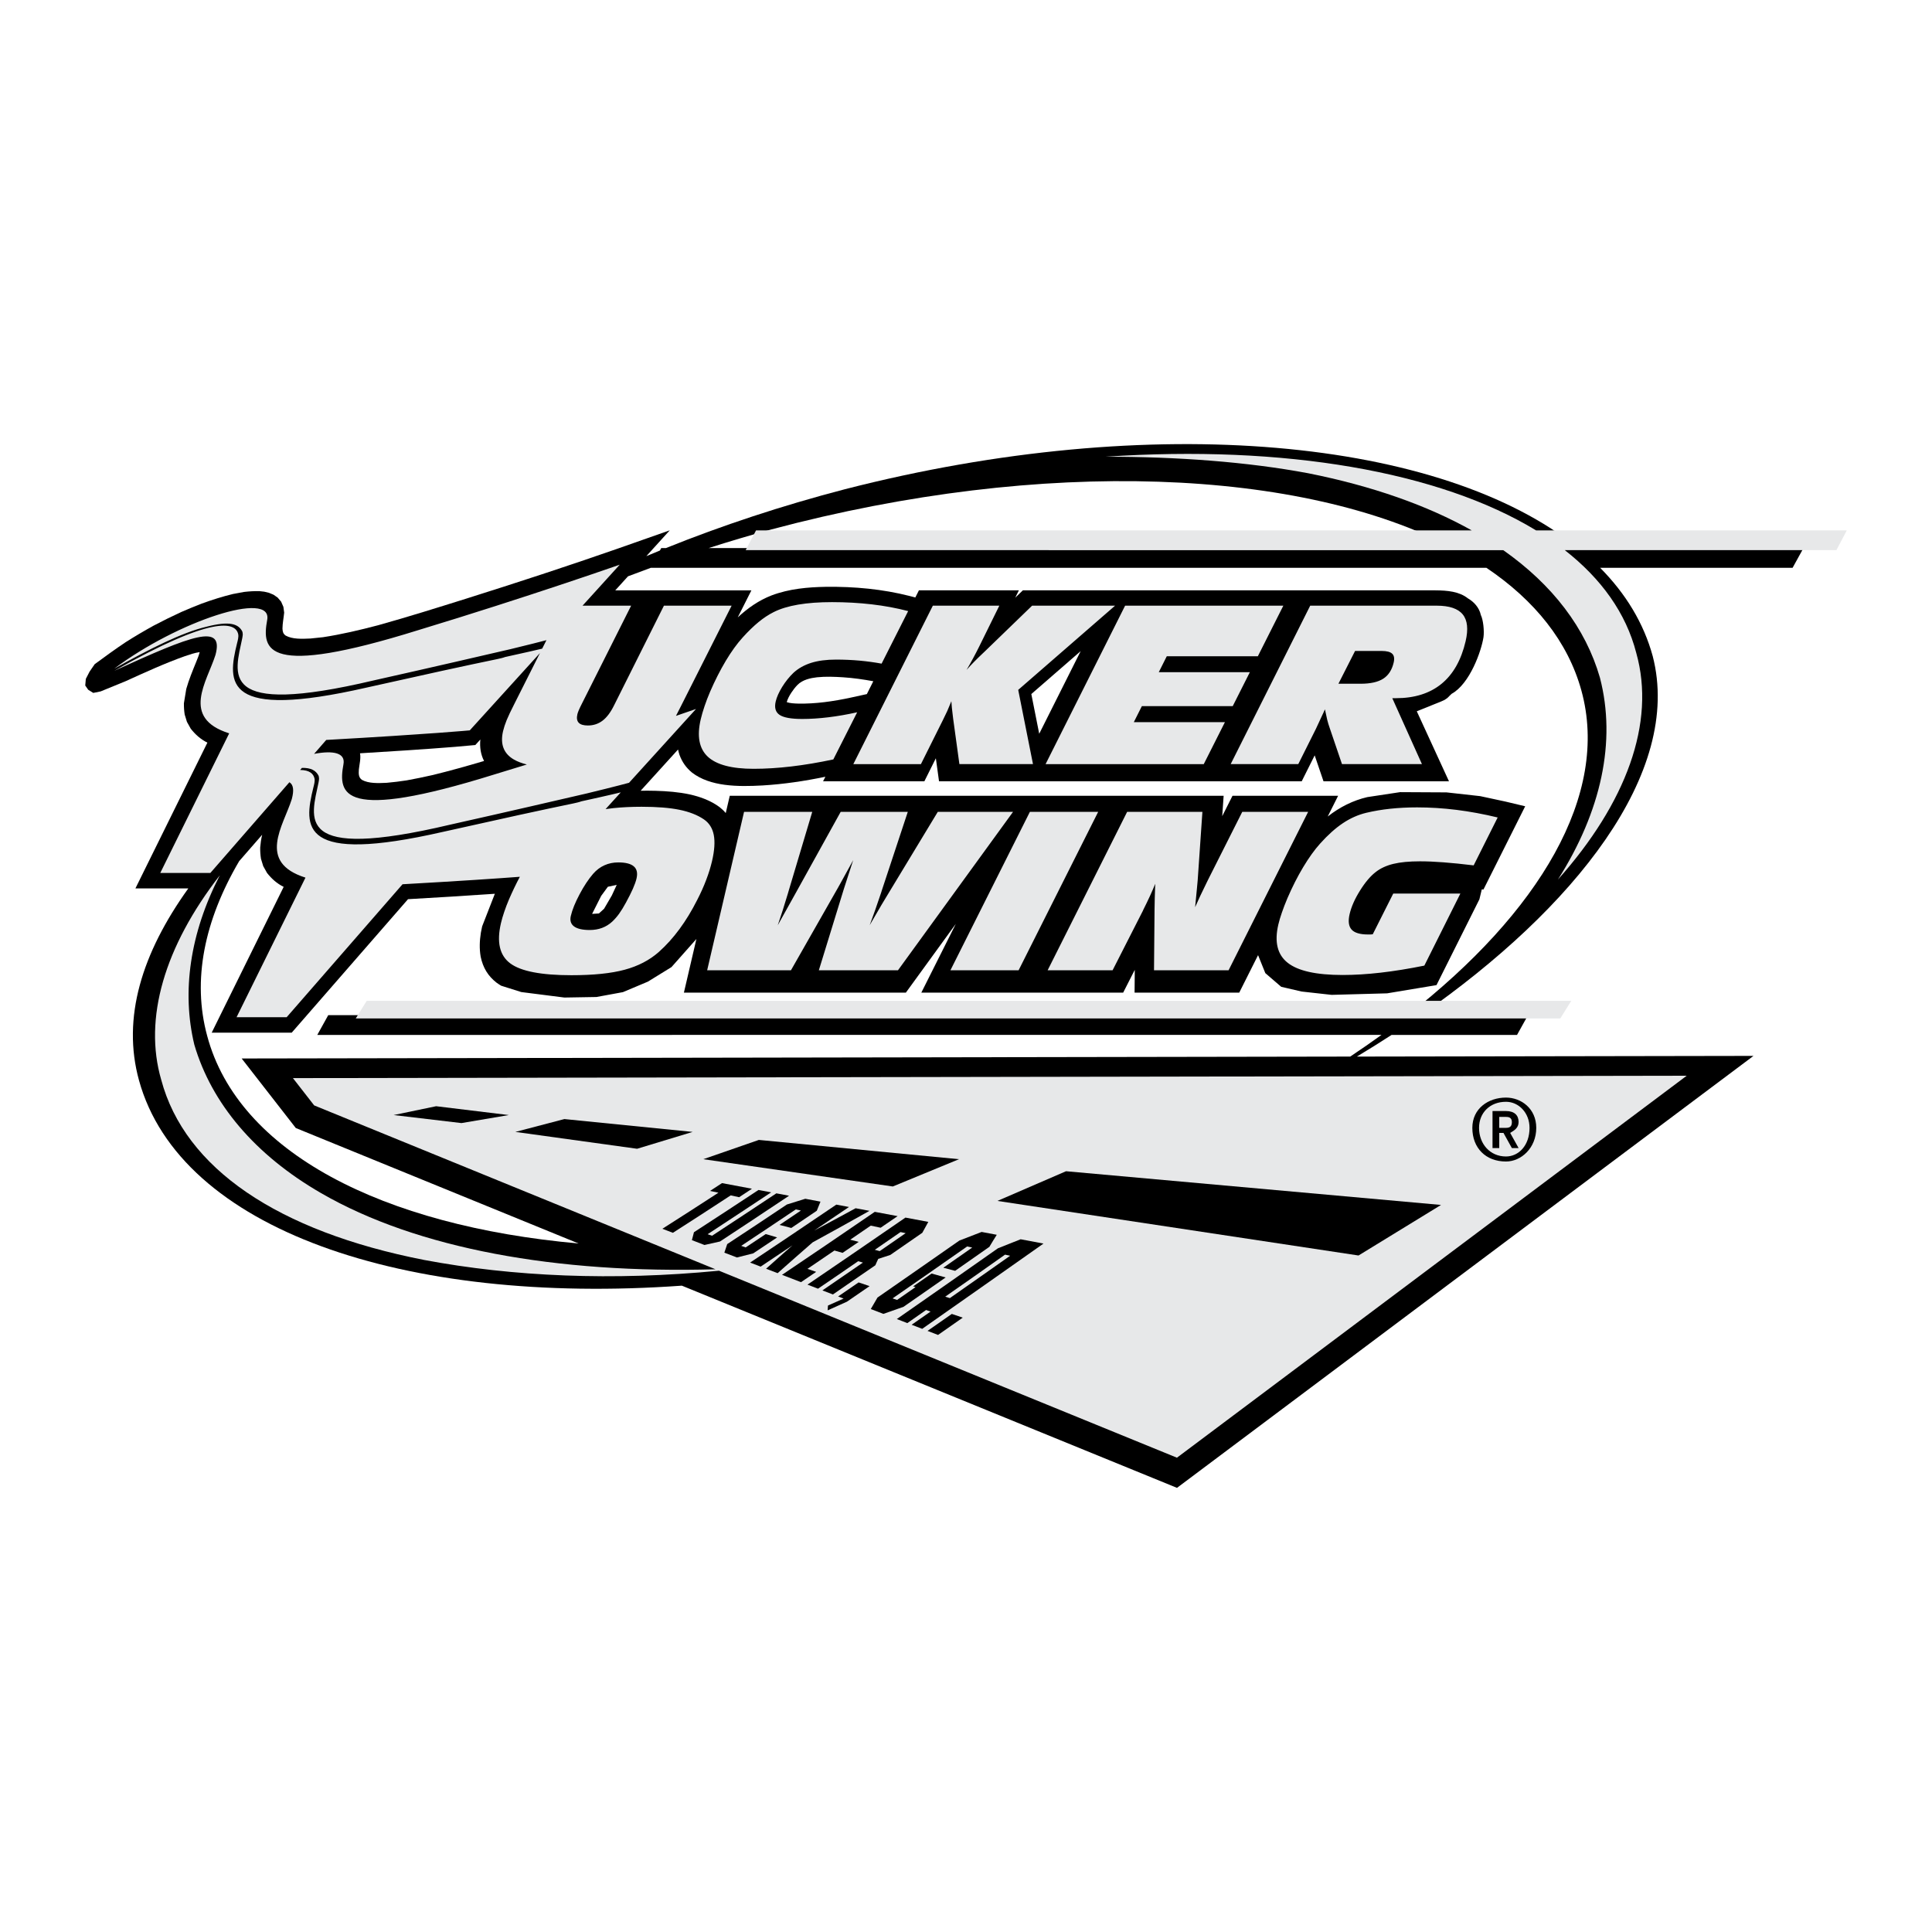
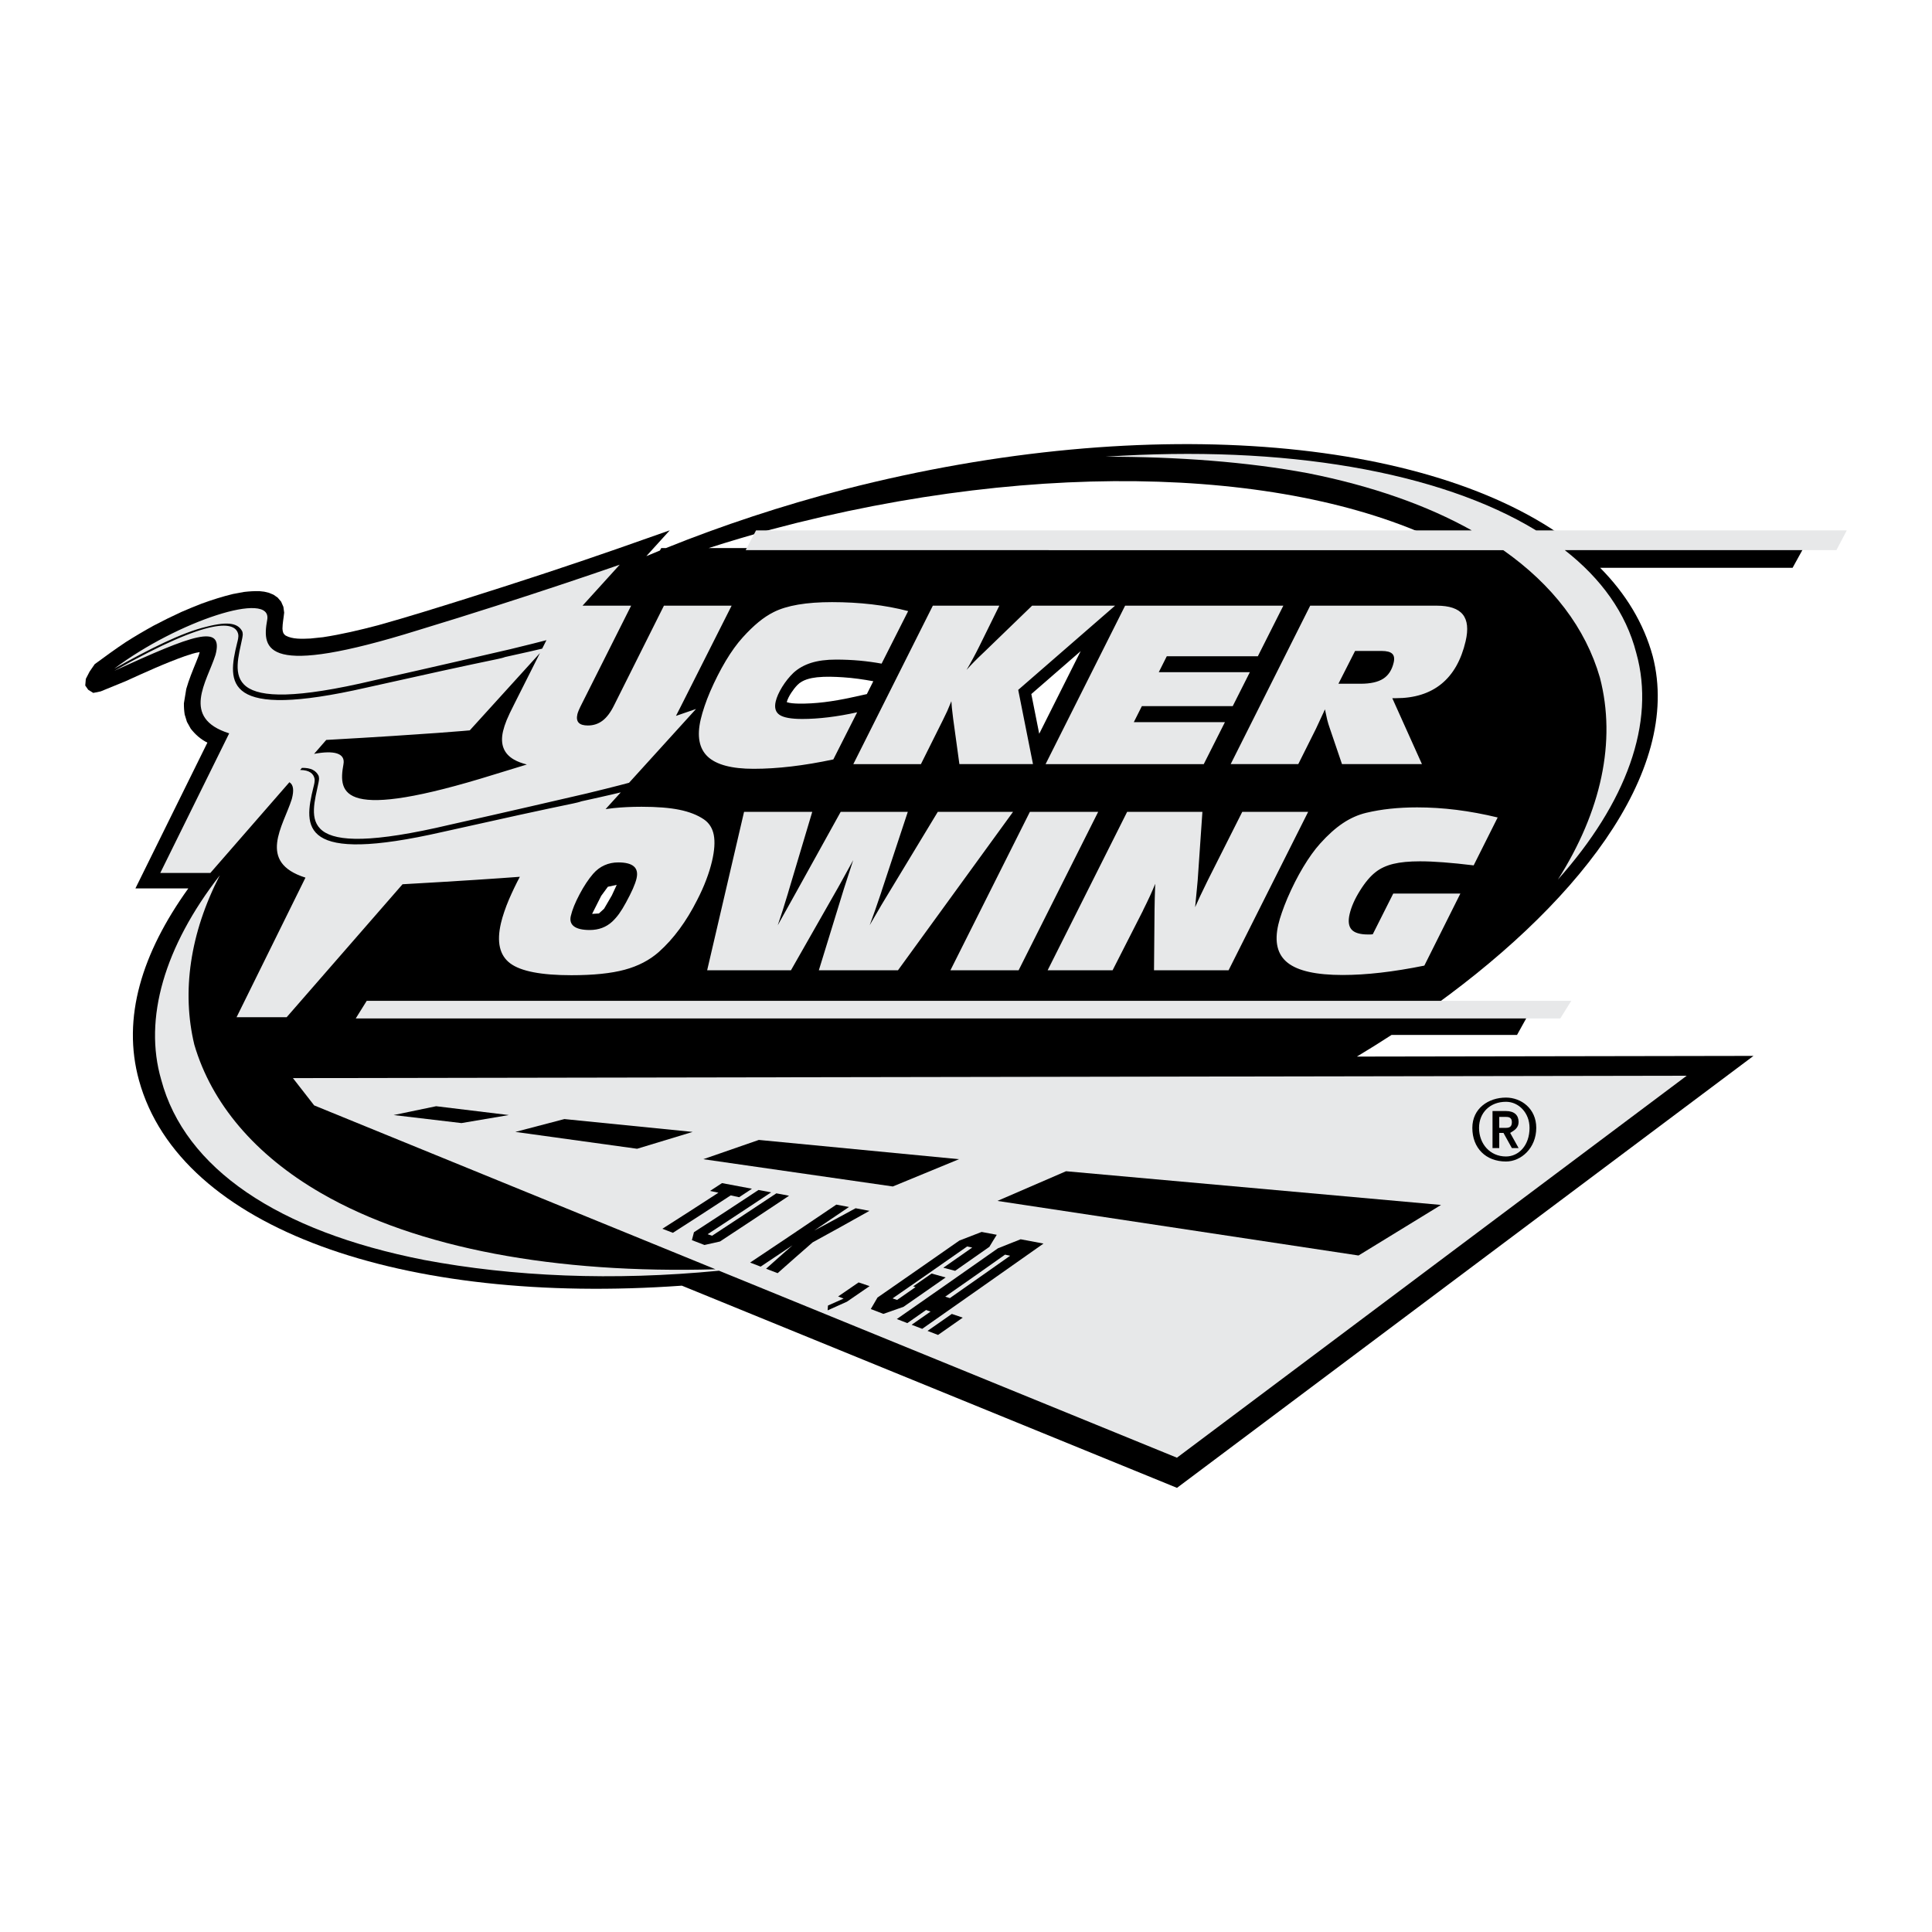
<svg xmlns="http://www.w3.org/2000/svg" version="1.0" id="Layer_1" x="0px" y="0px" width="192.756px" height="192.756px" viewBox="0 0 192.756 192.756" enable-background="new 0 0 192.756 192.756" xml:space="preserve">
  <g>
    <polygon fill-rule="evenodd" clip-rule="evenodd" fill="#FFFFFF" points="0,0 192.756,0 192.756,192.756 0,192.756 0,0  " />
    <path fill-rule="evenodd" clip-rule="evenodd" d="M174.946,105.347l-57.518,43.097L68.03,128.271   c-27.816,1.988-50.063-5.649-54.159-20.473c-1.732-6.264,0.3-12.724,4.916-19.16H13.51l7.181-14.545   c-0.679-0.334-1.207-0.815-1.66-1.39l-0.38-0.683l-0.225-0.733c-0.058-0.379-0.082-0.729-0.077-1.125l0.236-1.43   c0.26-0.918,0.625-1.798,0.992-2.701c0.126-0.317,0.268-0.647,0.345-0.969c-0.479,0.063-0.989,0.241-1.464,0.399   c-2.005,0.712-3.981,1.62-5.946,2.511l-2.468,1.009l-0.739,0.151l-0.506-0.315l-0.294-0.423l0.058-0.663L8.942,67l0.505-0.734   c1.031-0.755,2.044-1.501,3.105-2.205c0.914-0.579,1.826-1.117,2.767-1.636c0.925-0.488,1.846-0.942,2.79-1.375   c0.675-0.293,1.346-0.57,2.027-0.833c1.041-0.377,2.049-0.696,3.101-0.953l1.113-0.207c0.531-0.061,1.014-0.089,1.532-0.079   l0.481,0.054l0.469,0.112l0.452,0.188l0.418,0.289l0.346,0.407l0.225,0.514l0.079,0.578c-0.051,0.535-0.167,1.077-0.17,1.603   c0.022,0.328,0.068,0.503,0.317,0.688c0.679,0.378,1.632,0.332,2.472,0.294l1.249-0.13c1.846-0.281,3.656-0.709,5.503-1.194   c2.939-0.819,5.873-1.74,8.803-2.658c5.023-1.584,10.046-3.221,15.05-4.968l5.246-1.844l-2.337,2.576   c0.449-0.189,0.9-0.376,1.354-0.562l0.133-0.242h0.463c5.585-2.25,11.555-4.227,17.829-5.864   c30.846-7.923,59.656-5.058,73.195,5.864h22.471l-1.084,1.969h-19.198c2.552,2.574,4.345,5.521,5.244,8.813   c3.009,11.634-7.836,25.167-23.129,35.82h10.684l-1.093,1.969h-12.517c-1.134,0.737-2.289,1.458-3.46,2.161L174.946,105.347   L174.946,105.347z" />
-     <path fill-rule="evenodd" clip-rule="evenodd" fill="#FFFFFF" d="M57.723,124.063l-28.213-11.521l-5.399-6.937l110.602-0.19   c1.068-0.711,2.107-1.433,3.116-2.162H31.656l1.093-1.969h107.698c13.14-10.265,20.189-22.001,17.329-32.389   c-1.346-4.887-4.652-8.997-9.476-12.245H64.933c-0.765,0.278-1.523,0.561-2.276,0.849l-1.271,1.4h13.581l-1.36,2.696   c1.015-0.941,2.11-1.699,3.363-2.187c1.78-0.673,3.647-0.827,5.395-0.86c2.89-0.041,5.712,0.235,8.358,0.906l0.601,0.155   l0.356-0.711h9.973l-0.363,0.735l0.762-0.735c13.715,0,27.432,0,41.147,0c1.218,0.009,2.388,0.114,3.257,0.802   c0.59,0.336,1.128,0.916,1.289,1.664c0.237,0.474,0.351,1.58,0.264,2.203c-0.211,1.387-1.366,4.661-3.178,5.654   c-0.35,0.317-0.346,0.391-0.623,0.553c-0.25,0.146,0.119,0.002-2.854,1.191l3.211,6.985h-12.518l-0.881-2.587l-1.294,2.587   c-12.062,0-24.123,0-36.185,0l-0.316-2.299l-1.147,2.299H82.119l0.228-0.454c-2.096,0.438-4.188,0.743-6.256,0.868   c-2.516,0.142-5.224,0.116-7.05-1.284c-0.584-0.485-0.982-1.043-1.25-1.771c-0.057-0.174-0.104-0.351-0.142-0.53l-3.731,4.112   c0.493-0.008,0.983-0.004,1.471,0.007c2.307,0.065,4.679,0.359,6.393,1.62c0.232,0.18,0.442,0.376,0.626,0.603l0.401-1.724   c16.425,0,32.849,0,49.274,0l-0.14,2.031l1.023-2.031h10.539l-1.038,2.067c1.209-0.95,2.544-1.61,3.951-1.937l3.272-0.495   l4.629,0.024l3.363,0.375l2.512,0.54l1.975,0.471l-4.164,8.307l-0.164-0.02l-0.24,0.995l-4.282,8.561l-4.926,0.82l-3.047,0.084   l-2.489,0.068l-3.008-0.334l-2.021-0.47l-1.586-1.365l-0.723-1.793l-1.88,3.742h-10.441l0.02-2.277l-1.159,2.277H91.92l3.444-6.865   l-4.987,6.865H68.233l1.247-5.354l-2.487,2.805l-2.349,1.448l-2.492,1.049l-2.645,0.486l-3.199,0.054l-4.296-0.547l-2.011-0.633   c-0.159-0.096-0.31-0.195-0.46-0.303c-0.853-0.665-1.353-1.486-1.584-2.59c-0.135-0.784-0.113-1.555,0.02-2.397   c0.038-0.211,0.08-0.421,0.127-0.632l1.267-3.251c-2.891,0.201-5.778,0.375-8.662,0.539l-11.604,13.317h-7.984l7.181-14.545   c-0.679-0.333-1.207-0.815-1.66-1.389l-0.381-0.683l-0.224-0.733c-0.058-0.379-0.083-0.729-0.077-1.125   c0.035-0.428,0.091-0.837,0.196-1.27l-2.296,2.636c-3.465,5.907-4.706,11.861-3.19,17.428   C23.776,114.973,38.136,122.308,57.723,124.063L57.723,124.063z" />
    <path fill-rule="evenodd" clip-rule="evenodd" fill="#FFFFFF" d="M70.695,54.683c2.053-0.657,4.142-1.278,6.261-1.861   c27.284-7.273,53.035-6.042,68.034,1.861H70.695L70.695,54.683z" />
    <polygon fill-rule="evenodd" clip-rule="evenodd" fill="#FFFFFF" points="107.82,64.962 102.895,69.245 103.683,73.208    107.82,64.962  " />
    <path fill-rule="evenodd" clip-rule="evenodd" fill="#FFFFFF" d="M87.13,67.967c-0.992-0.181-1.983-0.327-3.017-0.394   c-0.847-0.053-1.729-0.093-2.608,0.001c-0.637,0.075-1.424,0.234-1.945,0.764c-0.24,0.249-0.444,0.514-0.627,0.797   c-0.182,0.285-0.36,0.609-0.44,0.919c0.345,0.115,0.762,0.133,1.146,0.144c1.713,0.034,3.503-0.22,5.267-0.602l1.579-0.346   L87.13,67.967L87.13,67.967z" />
-     <path fill-rule="evenodd" clip-rule="evenodd" fill="#FFFFFF" d="M48.294,75.923c-0.335-0.653-0.443-1.371-0.37-2.143l-0.5,0.551   c-0.677,0.066-1.351,0.127-2.026,0.182c-3.166,0.253-6.324,0.453-9.479,0.643c0.098,0.518-0.055,1.065-0.115,1.612   c-0.028,0.452-0.036,0.785,0.305,1.039c0.679,0.378,1.632,0.332,2.473,0.294c0.662-0.057,1.312-0.14,1.978-0.241   c0.88-0.158,1.751-0.34,2.631-0.539C44.895,76.903,46.596,76.427,48.294,75.923L48.294,75.923z" />
    <polygon fill-rule="evenodd" clip-rule="evenodd" fill="#FFFFFF" points="61.045,89.334 61.53,88.287 60.648,88.472 59.983,89.377    59.074,91.179 59.754,91.136 60.273,90.66 61.045,89.334  " />
    <path fill-rule="evenodd" clip-rule="evenodd" fill="#E7E8E9" d="M168.287,107.324l-50.864,38.111l-45.687-18.656   c-10.586,1.031-20.579,0.589-29.41-1.071c-14.613-2.859-23.89-9.149-26.241-17.98c-1.779-6.1,0.318-13.279,5.846-20.396   c-2.986,5.782-3.812,11.627-2.542,16.9c1.715,5.846,6.036,10.992,12.644,14.805c9.574,5.539,23.484,8.054,39.352,7.599   l-40.04-16.35l-2.119-2.722L168.287,107.324L168.287,107.324z M36.59,99.851h120.178l-1.097,1.758H35.494L36.59,99.851   L36.59,99.851z M75.429,52.919h71.411c-4.457-2.497-9.933-4.43-16.314-5.702c-6.1-1.143-13.089-1.651-20.205-1.651   c17.794-1.198,33.278,1.47,42.937,7.353h30.995l-1.034,1.969h-27.1c3.638,2.841,6.108,6.275,7.129,10.248   c1.969,6.989-1.018,14.995-7.815,22.619c4.32-6.798,5.845-13.787,4.193-20.141c-1.43-4.957-4.719-9.262-9.645-12.725H74.394   L75.429,52.919L75.429,52.919z M61.69,86.043c-0.503,0-0.969,0.096-1.389,0.288c-0.423,0.188-0.799,0.475-1.129,0.854   c-0.467,0.542-0.917,1.223-1.35,2.042c-0.438,0.823-0.726,1.539-0.871,2.156c-0.107,0.458,0,0.805,0.322,1.046   c0.32,0.237,0.842,0.358,1.562,0.358c0.45,0,0.86-0.071,1.233-0.209c0.369-0.139,0.705-0.344,1.007-0.621   c0.245-0.23,0.477-0.493,0.692-0.791c0.215-0.298,0.445-0.673,0.689-1.124c0.279-0.511,0.507-0.968,0.685-1.365   c0.175-0.397,0.298-0.741,0.364-1.024c0.126-0.539,0.041-0.943-0.263-1.209C62.942,86.179,62.424,86.043,61.69,86.043L61.69,86.043   z M142.107,96.339c-1.54,0.312-2.988,0.546-4.344,0.702s-2.625,0.234-3.81,0.234c-2.627,0-4.453-0.405-5.479-1.217   c-1.03-0.808-1.341-2.084-0.934-3.821c0.085-0.362,0.202-0.755,0.353-1.188c0.147-0.433,0.334-0.912,0.551-1.429   c0.488-1.131,1.01-2.163,1.574-3.102c0.563-0.936,1.123-1.723,1.688-2.35c0.778-0.869,1.536-1.546,2.279-2.042   c0.744-0.497,1.52-0.84,2.335-1.035c0.754-0.178,1.552-0.315,2.392-0.404c0.836-0.089,1.727-0.135,2.669-0.135   c1.287,0,2.601,0.082,3.934,0.248c1.337,0.167,2.706,0.422,4.108,0.759l-2.396,4.779c-1.145-0.138-2.152-0.241-3.023-0.305   c-0.871-0.067-1.65-0.099-2.334-0.099c-1.075,0-1.96,0.085-2.659,0.255c-0.695,0.17-1.283,0.44-1.758,0.815   c-0.522,0.401-1.047,1.018-1.563,1.847c-0.521,0.83-0.866,1.609-1.036,2.336c-0.166,0.706-0.103,1.223,0.192,1.553   c0.291,0.33,0.845,0.493,1.653,0.493c0.117,0,0.209,0,0.277-0.004c0.064-0.003,0.127-0.01,0.185-0.018l2.043-4.059h6.697   L142.107,96.339L142.107,96.339z M104.522,96.807l7.933-15.808h7.509l-0.471,6.835c-0.011,0.138-0.036,0.429-0.081,0.875   c-0.041,0.447-0.101,1.049-0.175,1.805c0.279-0.645,0.658-1.46,1.146-2.442c0.078-0.167,0.139-0.288,0.178-0.362l3.38-6.711h6.573   l-7.94,15.808h-7.438l0.053-6.065c0.002-0.312,0.009-0.691,0.021-1.138c0.009-0.447,0.024-0.922,0.048-1.429   c-0.301,0.755-0.705,1.631-1.209,2.631l-0.006,0.028l-3.041,5.973H104.522L104.522,96.807z M94.823,96.807l7.929-15.808h6.813   l-7.939,15.808H94.823L94.823,96.807z M70.553,96.807l3.682-15.808h6.803l-2.369,7.934c-0.01,0.042-0.031,0.113-0.06,0.209   c-0.345,1.156-0.682,2.216-1.014,3.177c0.003-0.014,0.15-0.277,0.437-0.787c0.283-0.514,0.721-1.294,1.302-2.336l4.541-8.196h6.696   l-2.568,7.767c-0.023,0.071-0.06,0.181-0.106,0.333c-0.421,1.255-0.795,2.322-1.127,3.208l0.191-0.33   c0.712-1.241,1.322-2.269,1.825-3.084l4.778-7.895h7.508L89.59,96.807h-7.895l2.485-8.079c0.102-0.312,0.231-0.713,0.389-1.205   c0.154-0.493,0.34-1.061,0.555-1.706c-0.391,0.716-0.816,1.489-1.283,2.329c-0.123,0.22-0.202,0.361-0.238,0.426l-4.691,8.235   H70.553L70.553,96.807z M58.12,60.428h4.848l-4.941,9.834c-0.118,0.23-0.209,0.425-0.281,0.592   c-0.071,0.167-0.116,0.302-0.142,0.408c-0.087,0.373-0.043,0.653,0.129,0.84c0.176,0.188,0.48,0.28,0.917,0.28   c0.56,0,1.052-0.163,1.476-0.489c0.423-0.323,0.807-0.84,1.152-1.546l4.962-9.919h6.753l-5.024,9.962   c-0.185,0.373-0.361,0.717-0.528,1.034c1.279-0.438,2.001-0.69,2.001-0.69l-6.683,7.364c0,0-1.279,0.351-4.207,1.061   c-2.887,0.666-7.463,1.735-13.646,3.119c-15.684,3.706-13.852-0.653-13.123-4.224c0.014-0.066,0.026-0.129,0.034-0.21   c0.004-0.049,0.003-0.109,0.015-0.169c-0.013-0.035-0.01-0.089-0.014-0.135c-0.004-0.046-0.029-0.138-0.046-0.17   c-0.263-0.489-0.737-0.776-1.648-0.759l-0.183,0.209c0.957,0.005,1.34,0.39,1.438,0.858c0.053,0.259-0.044,0.614-0.109,0.868   c-0.997,4.012-1.342,7.703,12.904,4.453c5.733-1.286,10.078-2.233,13.034-2.842c0.3-0.066,0.599-0.131,0.79-0.208   c2.697-0.588,3.936-0.894,3.936-0.894l-1.516,1.67c0.258-0.039,0.521-0.072,0.788-0.1c0.847-0.088,1.779-0.134,2.804-0.134   c1.539,0,2.798,0.099,3.779,0.301s1.793,0.518,2.438,0.957c0.526,0.358,0.854,0.879,0.986,1.556   c0.131,0.681,0.073,1.549-0.175,2.609c-0.14,0.599-0.333,1.223-0.58,1.869c-0.243,0.645-0.541,1.312-0.898,2.003   c-0.542,1.074-1.13,2.042-1.765,2.903c-0.635,0.865-1.324,1.627-2.069,2.293c-0.925,0.815-2.063,1.408-3.407,1.769   c-1.348,0.365-3.117,0.546-5.311,0.546c-3.013,0-5.048-0.393-6.104-1.184c-1.059-0.791-1.366-2.127-0.925-4.009   c0.085-0.362,0.194-0.737,0.329-1.131c0.132-0.396,0.293-0.812,0.477-1.248c0.346-0.798,0.706-1.547,1.08-2.248   c-2.222,0.167-5.977,0.423-11.705,0.745L28.6,101.488h-4.998l6.875-13.927c-4.874-1.54-2.208-5.161-1.366-7.83   c0.239-0.893,0.165-1.44-0.237-1.688l-7.885,9.05h-4.998l6.875-13.927c-4.875-1.54-2.208-5.161-1.366-7.83   c0.855-3.193-2.299-1.969-10.099,1.593c9.812-5.549,12.106-4.899,12.366-3.648c0.054,0.26-0.043,0.614-0.109,0.869   c-0.997,4.011-1.342,7.702,12.904,4.453c5.734-1.286,10.079-2.233,13.034-2.842c0.3-0.065,0.6-0.13,0.79-0.208   c2.032-0.443,3.236-0.726,3.707-0.838l0.426-0.845c-0.648,0.169-1.813,0.466-3.577,0.893c-2.887,0.666-7.463,1.735-13.646,3.119   c-15.684,3.706-13.852-0.653-13.123-4.224c0.014-0.066,0.026-0.128,0.033-0.21c0.004-0.049,0.003-0.109,0.016-0.169   c-0.014-0.035-0.011-0.089-0.015-0.135c-0.004-0.046-0.029-0.139-0.046-0.17c-0.403-0.751-1.308-1.026-3.532-0.453   c-2.47,0.573-5.805,2.277-9.234,4.194c6.297-4.737,15.845-7.88,15.261-4.854c-0.543,2.982-0.188,5.768,15.066,1.011   c10.941-3.317,20.109-6.533,20.109-6.533L58.12,60.428L58.12,60.428z M52.562,76.275c-0.506-0.13-0.929-0.291-1.266-0.482   c-1.042-0.592-1.411-1.542-1.105-2.851c0.079-0.333,0.199-0.698,0.359-1.096c0.165-0.397,0.418-0.936,0.765-1.613l2.555-5.077   l-7,7.712c0,0-3.889,0.37-14.321,0.956l-1.211,1.39c1.934-0.364,3.147-0.099,2.928,1.04c-0.543,2.982-0.188,5.768,15.066,1.01   C50.43,76.934,51.508,76.602,52.562,76.275L52.562,76.275z M122.786,76.236l7.934-15.808h12.617c1.262,0,2.126,0.291,2.6,0.872   c0.474,0.582,0.569,1.475,0.287,2.68c-0.441,1.883-1.245,3.301-2.415,4.254c-1.169,0.95-2.681,1.425-4.535,1.425h-0.365   l2.958,6.576h-7.977l-1.236-3.634c-0.088-0.245-0.166-0.503-0.237-0.787c-0.069-0.28-0.145-0.627-0.228-1.042l-0.126,0.28   c-0.467,1.01-0.726,1.567-0.778,1.673l-1.755,3.51H122.786L122.786,76.236z M133.535,68.217h2.212c0.982,0,1.737-0.167,2.26-0.504   c0.522-0.336,0.867-0.872,1.039-1.605c0.096-0.408,0.048-0.706-0.146-0.887c-0.191-0.184-0.546-0.276-1.066-0.276h-2.638   L133.535,68.217L133.535,68.217z M104.319,76.236l7.934-15.808h15.786l-2.544,5.049h-9.086l-0.798,1.588h9.087l-1.708,3.386h-9.065   l-0.804,1.599h9.09l-2.112,4.187H104.319L104.319,76.236z M85.137,76.236l7.933-15.808h6.633l-2.015,4.091   c-0.2,0.397-0.396,0.784-0.602,1.159c-0.201,0.376-0.416,0.762-0.651,1.159c0.445-0.507,0.971-1.042,1.572-1.609   c0.091-0.085,0.154-0.145,0.187-0.177l4.78-4.623h8.278l-9.665,8.402l1.474,7.406h-7.342l-0.625-4.548   c-0.008-0.057-0.022-0.163-0.038-0.323c-0.07-0.532-0.116-1-0.139-1.404c-0.138,0.347-0.275,0.673-0.41,0.979   c-0.139,0.305-0.284,0.606-0.435,0.904l-2.192,4.393H85.137L85.137,76.236z M83.141,75.768c-1.466,0.312-2.861,0.546-4.188,0.702   c-1.327,0.156-2.583,0.234-3.76,0.234c-2.187,0-3.713-0.404-4.577-1.209c-0.863-0.808-1.098-2.049-0.705-3.726   c0.096-0.408,0.223-0.847,0.382-1.312c0.156-0.468,0.344-0.954,0.556-1.45c0.485-1.117,1.004-2.138,1.559-3.07   c0.559-0.932,1.121-1.712,1.694-2.343c0.551-0.61,1.078-1.12,1.579-1.531c0.5-0.412,1.003-0.741,1.505-0.993   c0.652-0.33,1.466-0.581,2.444-0.748c0.979-0.167,2.104-0.248,3.376-0.248c1.379,0,2.698,0.075,3.958,0.22   c1.26,0.146,2.473,0.369,3.643,0.674l-2.65,5.243c-0.71-0.131-1.442-0.23-2.195-0.301c-0.754-0.067-1.54-0.103-2.354-0.103   c-0.964,0-1.792,0.11-2.48,0.326c-0.693,0.22-1.281,0.55-1.764,0.993c-0.42,0.404-0.796,0.873-1.126,1.404   c-0.327,0.535-0.543,1.017-0.646,1.454c-0.146,0.624-0.017,1.07,0.391,1.343c0.409,0.27,1.164,0.404,2.263,0.404   c0.819,0,1.683-0.057,2.592-0.167c0.908-0.109,1.869-0.276,2.882-0.5L83.141,75.768L83.141,75.768z" />
    <polygon fill-rule="evenodd" clip-rule="evenodd" points="143.772,120.217 135.54,125.261 99.511,119.816 106.358,116.854    143.772,120.217  " />
    <polygon fill-rule="evenodd" clip-rule="evenodd" points="95.68,115.653 89.077,118.375 70.166,115.653 75.709,113.731    95.68,115.653  " />
    <polygon fill-rule="evenodd" clip-rule="evenodd" points="50.766,111.249 46.038,112.05 39.272,111.249 43.512,110.368    50.766,111.249  " />
    <polygon fill-rule="evenodd" clip-rule="evenodd" points="69.106,112.931 63.564,114.612 51.418,112.931 56.309,111.649    69.106,112.931  " />
    <path fill-rule="evenodd" clip-rule="evenodd" d="M72.903,119.263c0.28,0.061,0.561,0.121,0.84,0.183   c0.417-0.28,0.847-0.56,1.28-0.845c-0.998-0.188-1.997-0.375-2.989-0.562c-0.405,0.262-0.803,0.521-1.191,0.779   c0.274,0.059,0.548,0.118,0.834,0.179c-0.991,0.646-1.969,1.272-2.91,1.882c-0.915,0.592-1.818,1.161-2.683,1.716   c0.348,0.134,0.696,0.269,1.05,0.403c0.893-0.577,1.831-1.169,2.773-1.784C70.878,120.583,71.885,119.932,72.903,119.263   L72.903,119.263z" />
    <path fill-rule="evenodd" clip-rule="evenodd" d="M77.457,119.059c-1.133,0.753-2.245,1.482-3.32,2.198   c-1.05,0.698-2.088,1.374-3.094,2.034c-0.151-0.053-0.296-0.104-0.442-0.153c0.994-0.651,2.018-1.317,3.056-2.007   c1.062-0.705,2.162-1.427,3.282-2.17c-0.423-0.079-0.847-0.159-1.264-0.237c-1.141,0.755-2.26,1.485-3.341,2.197   c-1.055,0.696-2.095,1.364-3.098,2.018c-0.074,0.261-0.136,0.526-0.205,0.79c0.41,0.158,0.833,0.321,1.254,0.484   c0.505-0.112,1.026-0.229,1.55-0.349c1.073-0.713,2.192-1.438,3.323-2.192c1.153-0.77,2.35-1.562,3.568-2.374   C78.303,119.218,77.88,119.139,77.457,119.059L77.457,119.059z" />
-     <path fill-rule="evenodd" clip-rule="evenodd" d="M76.397,123.122c-0.675,0.451-1.34,0.896-2,1.333   c-0.151-0.052-0.296-0.104-0.447-0.156c0.865-0.577,1.757-1.159,2.654-1.763c0.91-0.61,1.842-1.236,2.792-1.871   c0.167,0.037,0.335,0.074,0.51,0.11c-0.723,0.483-1.43,0.963-2.131,1.434c0.383,0.1,0.777,0.204,1.173,0.306   c0.829-0.564,1.683-1.137,2.543-1.718c0.121-0.304,0.243-0.608,0.369-0.91c-0.505-0.095-1.011-0.189-1.517-0.285   c-0.625,0.194-1.233,0.386-1.833,0.571c-1.041,0.694-2.065,1.377-3.063,2.042c-0.978,0.652-1.948,1.284-2.891,1.907   c-0.094,0.283-0.191,0.57-0.287,0.854c0.417,0.16,0.833,0.322,1.255,0.483c0.532-0.134,1.08-0.271,1.63-0.412   c0.782-0.521,1.576-1.053,2.381-1.59C77.156,123.345,76.774,123.231,76.397,123.122L76.397,123.122z" />
    <path fill-rule="evenodd" clip-rule="evenodd" d="M84.705,120.422c-0.423-0.079-0.847-0.159-1.264-0.237   c-1.526,1.03-3.016,2.034-4.461,3.011c-1.409,0.952-2.8,1.874-4.141,2.772c0.348,0.134,0.697,0.267,1.051,0.403   c0.512-0.346,1.037-0.692,1.564-1.046c0.53-0.354,1.063-0.718,1.614-1.08c-0.45,0.393-0.898,0.784-1.334,1.176   c-0.433,0.389-0.872,0.774-1.303,1.16c0.388,0.148,0.771,0.295,1.153,0.443c0.567-0.505,1.144-1.013,1.721-1.523   c0.581-0.515,1.176-1.031,1.772-1.551c0.908-0.498,1.837-1.003,2.771-1.524c0.944-0.528,1.91-1.069,2.899-1.62   c-0.461-0.086-0.923-0.173-1.384-0.26c-0.712,0.385-1.413,0.766-2.101,1.14c-0.68,0.37-1.359,0.73-2.027,1.088   c0.563-0.382,1.134-0.771,1.705-1.16C83.52,121.219,84.103,120.821,84.705,120.422L84.705,120.422z" />
-     <path fill-rule="evenodd" clip-rule="evenodd" d="M87.276,120.906c-1.634,1.114-3.229,2.203-4.785,3.264   c-1.521,1.037-3.014,2.042-4.469,3.022c0.634,0.244,1.261,0.486,1.894,0.73c0.495-0.34,1.005-0.681,1.512-1.028   c-0.291-0.101-0.582-0.202-0.867-0.3c0.88-0.603,1.777-1.211,2.689-1.83c0.269,0.078,0.545,0.156,0.815,0.234   c0.536-0.361,1.068-0.728,1.609-1.096c-0.281-0.072-0.568-0.145-0.848-0.216c0.67-0.467,1.355-0.933,2.05-1.405   c0.324,0.07,0.653,0.142,0.984,0.211c0.563-0.383,1.122-0.769,1.696-1.158C88.793,121.191,88.035,121.049,87.276,120.906   L87.276,120.906z" />
-     <path fill-rule="evenodd" clip-rule="evenodd" d="M89.846,122.924c0.169,0.036,0.337,0.071,0.511,0.109   c-0.873,0.604-1.735,1.199-2.587,1.79c-0.164-0.044-0.328-0.086-0.491-0.13C88.125,124.111,88.984,123.521,89.846,122.924   L89.846,122.924z M82.051,128.745c0.343,0.132,0.697,0.268,1.051,0.402c0.682-0.474,1.385-0.949,2.081-1.433   c0.705-0.489,1.425-0.979,2.15-1.477c0.089-0.216,0.189-0.427,0.29-0.639c0.396-0.13,0.798-0.259,1.202-0.391   c0.523-0.362,1.054-0.729,1.58-1.095c0.535-0.372,1.071-0.742,1.615-1.117c0.192-0.363,0.391-0.726,0.597-1.087   c-0.765-0.144-1.523-0.286-2.281-0.429c-1.724,1.181-3.404,2.337-5.048,3.465c-1.604,1.103-3.187,2.176-4.725,3.224   c0.348,0.135,0.701,0.271,1.049,0.405c0.651-0.445,1.313-0.894,1.98-1.348c0.675-0.459,1.35-0.924,2.03-1.395   c0.155,0.046,0.31,0.092,0.472,0.139c-0.694,0.472-1.38,0.941-2.051,1.407C83.377,127.84,82.7,128.291,82.051,128.745   L82.051,128.745z" />
    <path fill-rule="evenodd" clip-rule="evenodd" d="M85.662,127.947c-0.688,0.472-1.366,0.939-2.042,1.402   c0.183,0.069,0.365,0.141,0.548,0.21c-0.524,0.236-1.044,0.468-1.562,0.695c-0.006,0.16-0.024,0.316-0.032,0.48   c0.637-0.283,1.278-0.573,1.927-0.865c0.741-0.513,1.499-1.03,2.259-1.553C86.393,128.192,86.024,128.069,85.662,127.947   L85.662,127.947z" />
    <path fill-rule="evenodd" clip-rule="evenodd" d="M92.945,127.062c-0.62,0.43-1.232,0.857-1.84,1.28   c0.077,0.023,0.153,0.049,0.236,0.074c-0.626,0.429-1.238,0.855-1.84,1.279c-0.157-0.054-0.303-0.104-0.448-0.155   c1.203-0.832,2.42-1.677,3.653-2.536c1.247-0.869,2.508-1.753,3.79-2.646c0.162,0.034,0.33,0.071,0.503,0.11   c-0.968,0.678-1.932,1.35-2.885,2.014c0.389,0.102,0.784,0.205,1.179,0.308c1.121-0.791,2.266-1.586,3.418-2.394   c0.242-0.4,0.48-0.803,0.736-1.201c-0.506-0.095-1.012-0.19-1.511-0.284c-0.753,0.29-1.491,0.578-2.219,0.859   c-1.408,0.985-2.805,1.956-4.175,2.91c-1.352,0.941-2.689,1.865-3.996,2.777c-0.224,0.381-0.449,0.763-0.667,1.146   c0.411,0.159,0.833,0.322,1.256,0.483c0.654-0.232,1.325-0.467,2.005-0.704c0.692-0.479,1.381-0.962,2.083-1.448   c0.708-0.49,1.409-0.985,2.125-1.482C93.878,127.321,93.408,127.191,92.945,127.062L92.945,127.062z" />
    <path fill-rule="evenodd" clip-rule="evenodd" d="M94.765,129.514c-0.16-0.051-0.307-0.098-0.461-0.145   c0.97-0.682,1.955-1.367,2.95-2.063c1.001-0.701,2.006-1.414,3.019-2.13c0.168,0.037,0.343,0.073,0.51,0.11   c-1.029,0.721-2.04,1.438-3.049,2.146C96.732,128.133,95.746,128.826,94.765,129.514L94.765,129.514z M92.843,130.857   c-0.634,0.442-1.267,0.881-1.89,1.315c0.353,0.137,0.708,0.272,1.056,0.406c1.926-1.351,3.893-2.727,5.89-4.134   c2.026-1.428,4.1-2.89,6.211-4.373c-0.765-0.144-1.522-0.286-2.281-0.429c-0.762,0.305-1.516,0.606-2.265,0.9   c-1.747,1.23-3.467,2.436-5.164,3.622c-1.668,1.166-3.313,2.313-4.924,3.437c0.348,0.135,0.696,0.269,1.049,0.406   c0.616-0.435,1.239-0.869,1.871-1.308C92.541,130.752,92.692,130.805,92.843,130.857L92.843,130.857z" />
    <path fill-rule="evenodd" clip-rule="evenodd" d="M94.962,131.091c-0.817,0.569-1.624,1.133-2.422,1.692   c0.347,0.136,0.696,0.269,1.049,0.405c0.812-0.572,1.633-1.147,2.464-1.727C95.692,131.338,95.323,131.214,94.962,131.091   L94.962,131.091z" />
    <path fill-rule="evenodd" clip-rule="evenodd" d="M149.58,114.542h-0.671v-3.693h1.343c0.839,0,1.259,0.419,1.259,1.091   c0,0.588-0.42,0.839-0.84,1.091l0.84,1.512h-0.671L150,113.03h-0.42V114.542L149.58,114.542z M150.252,112.527   c0.419,0,0.588-0.168,0.588-0.588c0-0.504-0.42-0.504-0.588-0.504h-0.672v1.092H150.252L150.252,112.527z M150.252,115.884   c-2.015,0-3.357-1.342-3.357-3.356c0-1.931,1.595-3.022,3.357-3.022c1.511,0,3.021,1.092,3.021,3.022   C153.273,114.542,151.763,115.884,150.252,115.884L150.252,115.884z M150.252,109.925c-1.595,0-2.687,1.091-2.687,2.603   c0,1.595,1.092,2.854,2.687,2.854c1.259,0,2.35-1.092,2.35-2.854C152.602,111.016,151.511,109.925,150.252,109.925L150.252,109.925   z" />
  </g>
</svg>